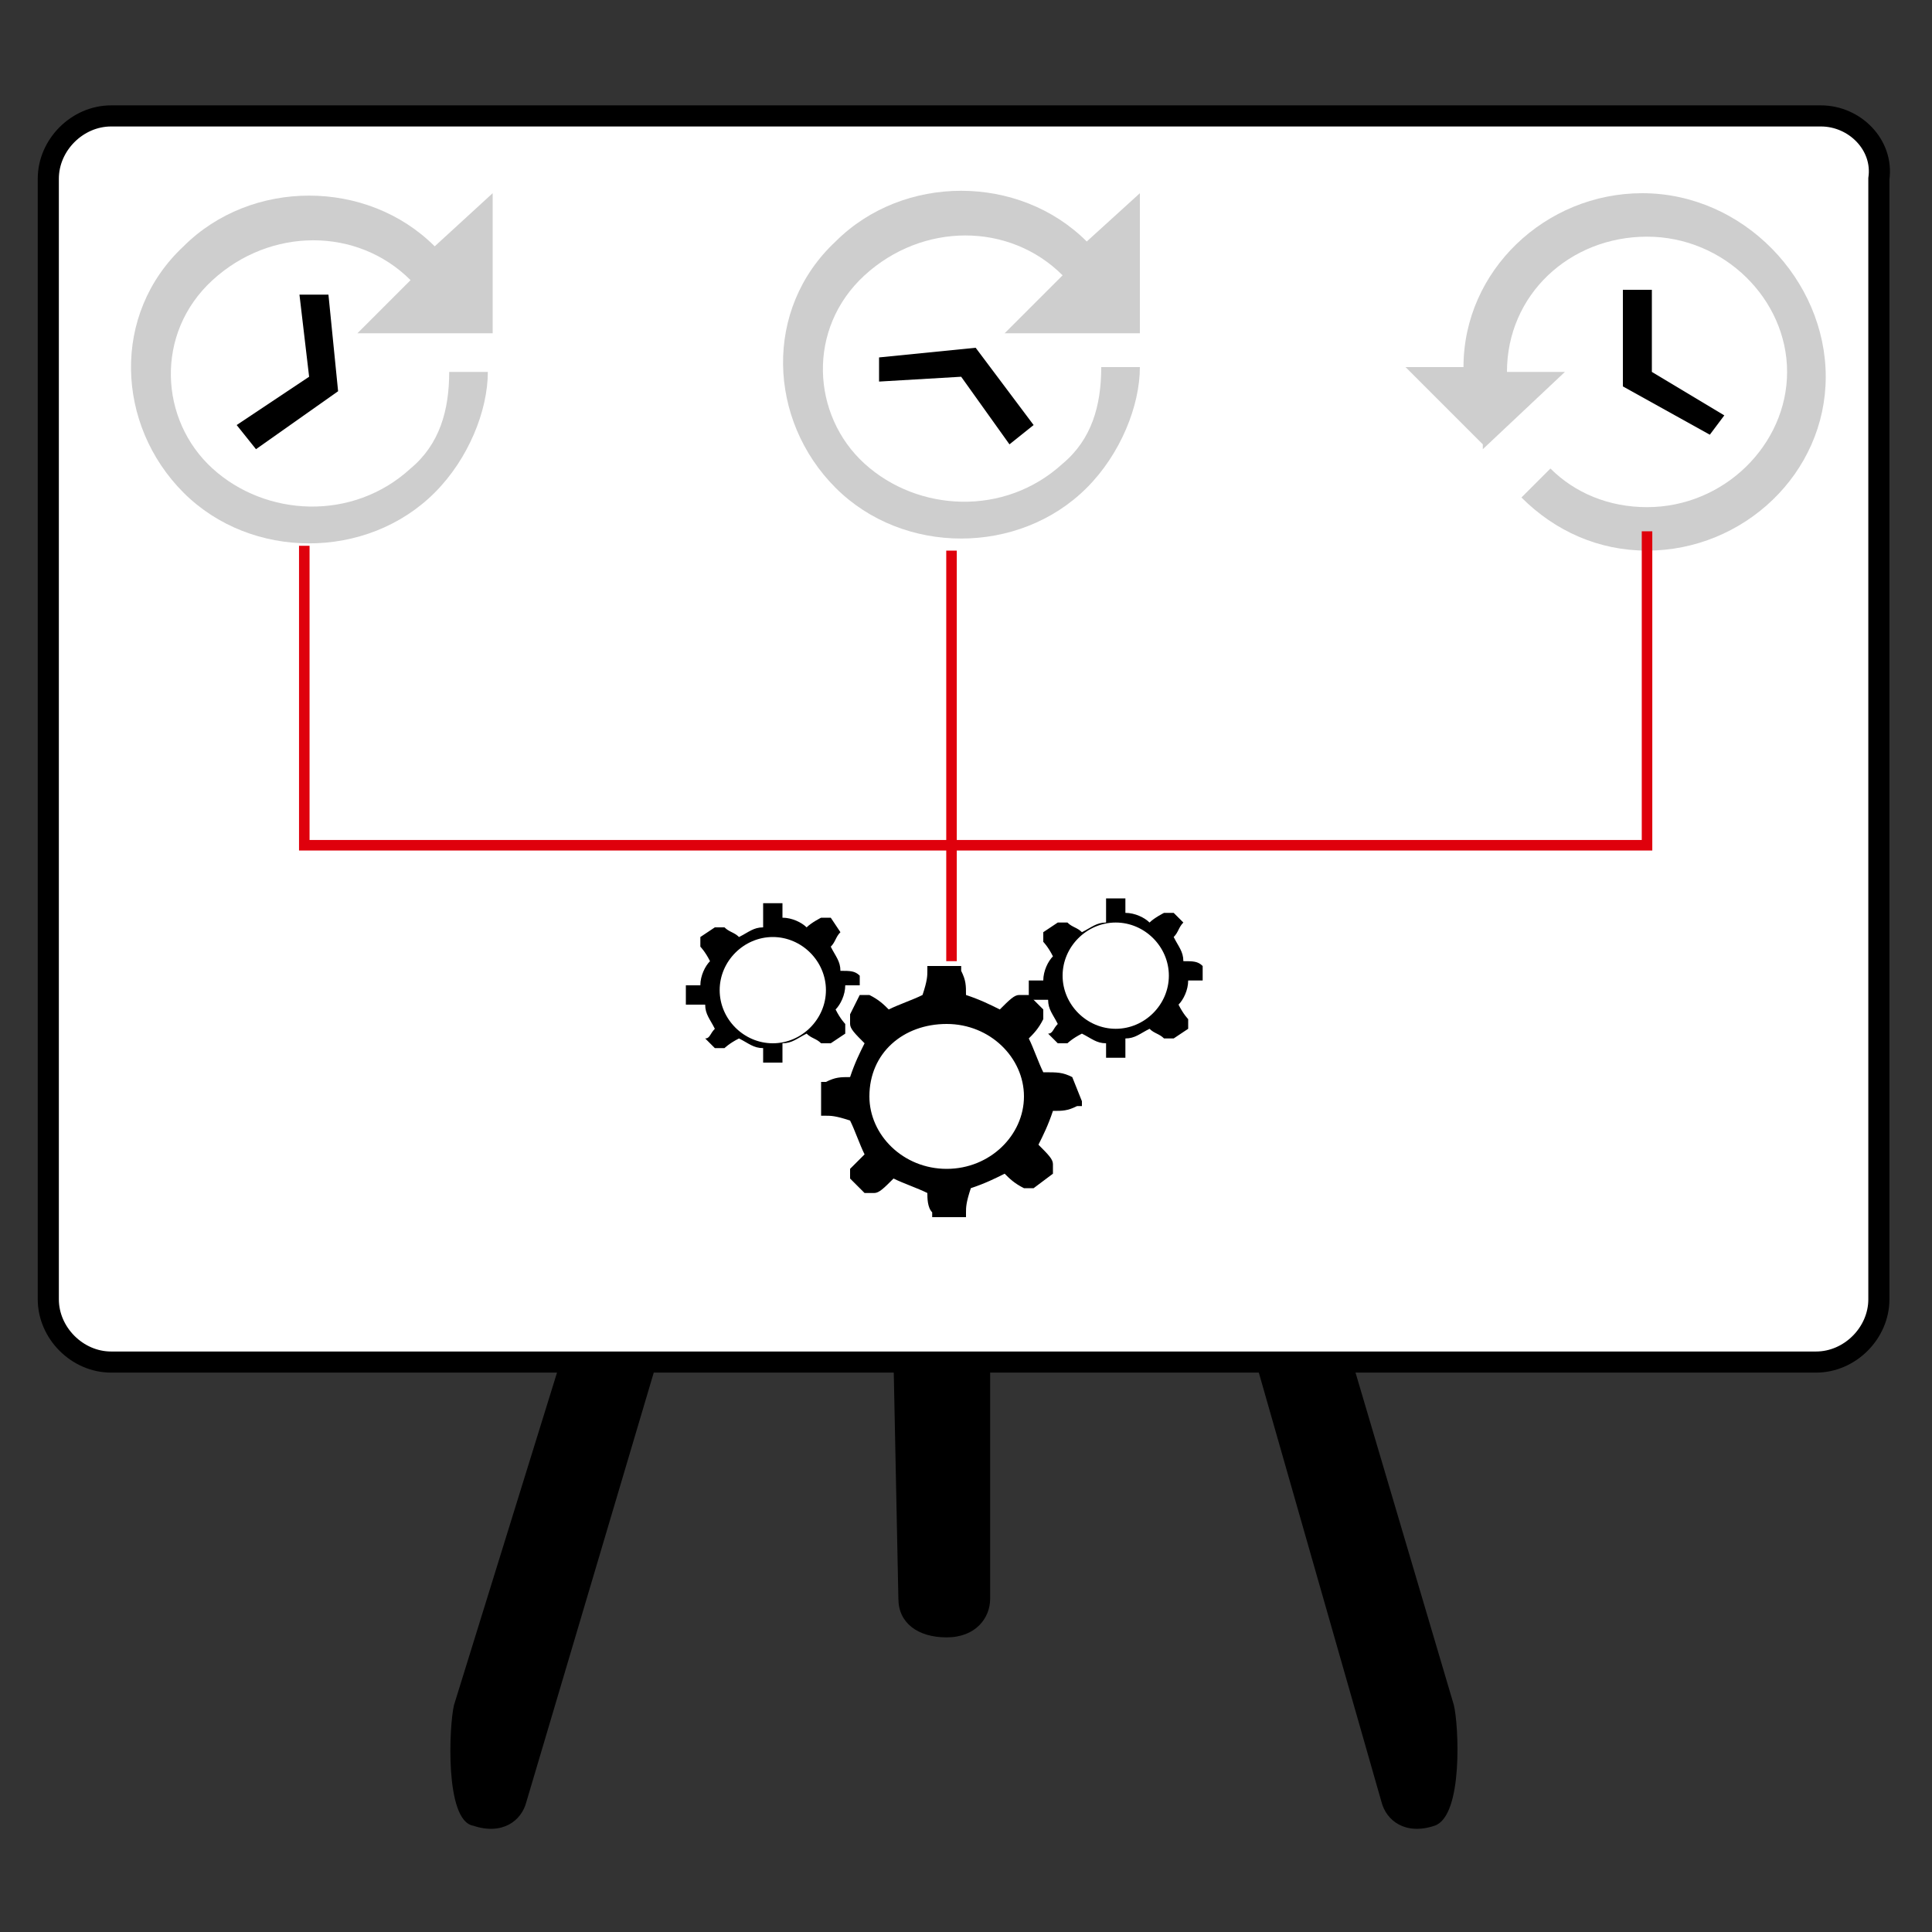
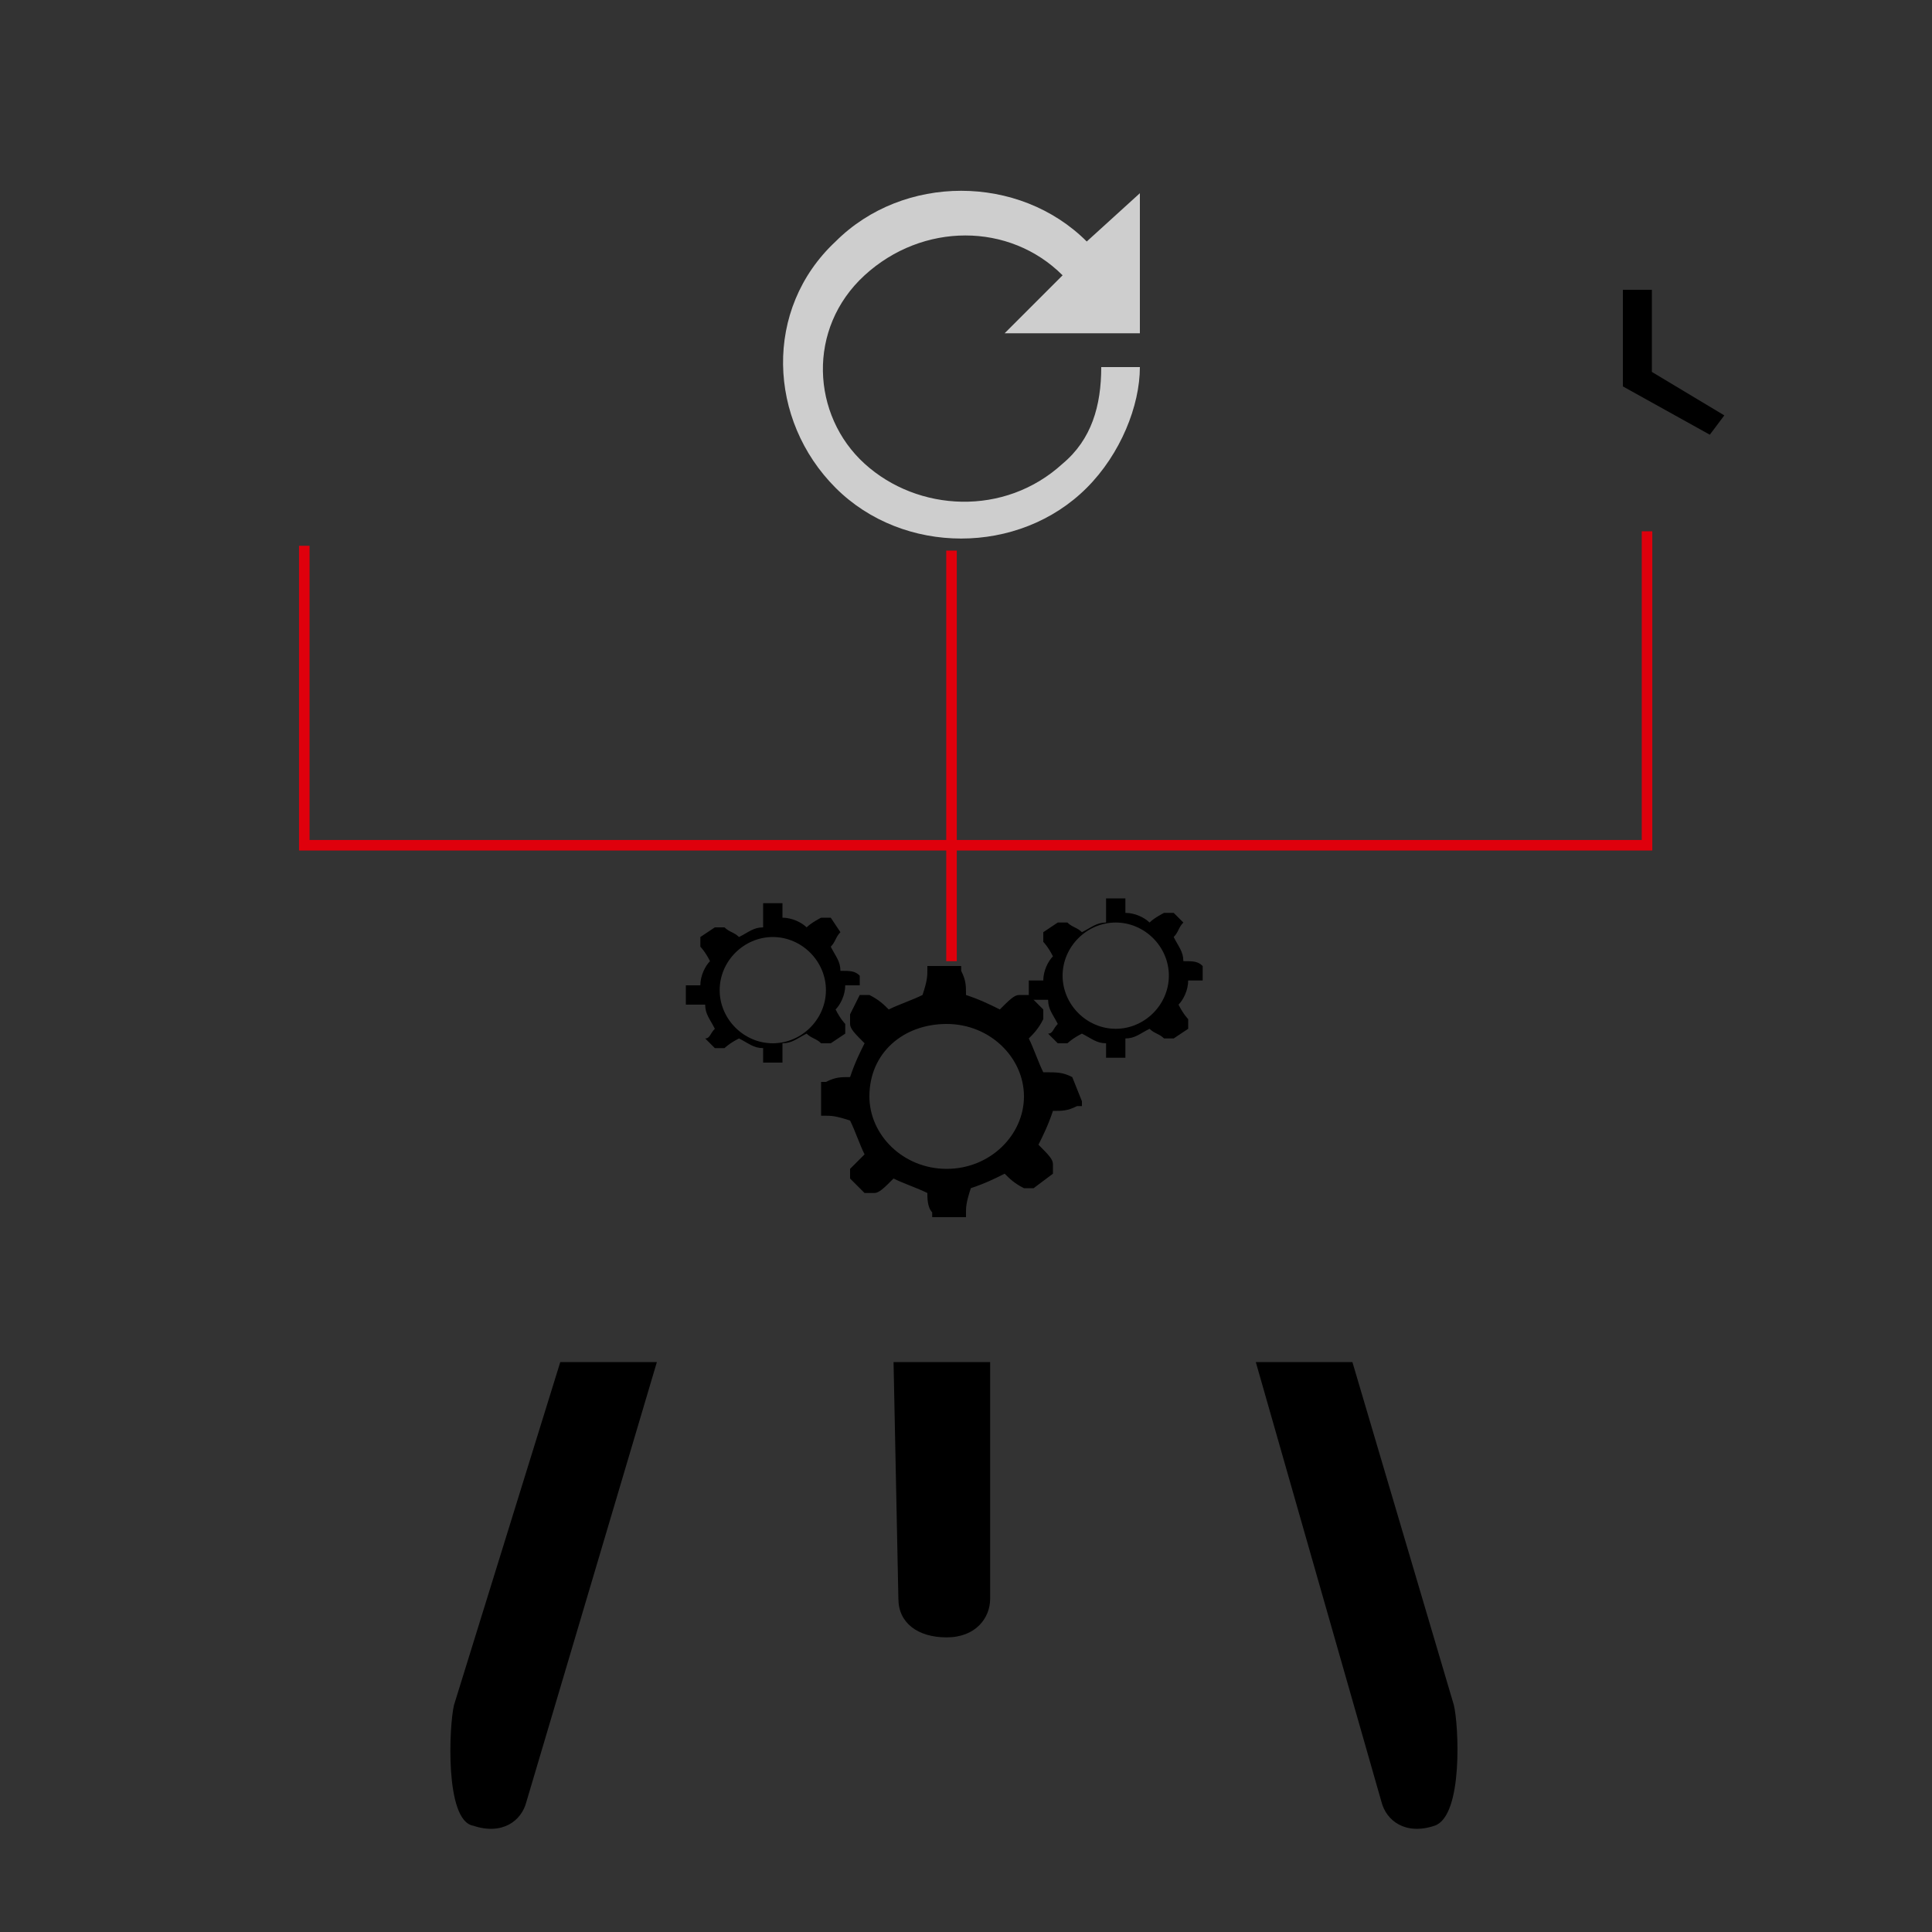
<svg xmlns="http://www.w3.org/2000/svg" version="1.1" x="0px" y="0px" viewBox="0 0 40 40" style="enable-background:new 0 0 40 40;" xml:space="preserve">
  <rect x="0" y="0" width="40" height="40" fill="#333333" stroke="none" />
  <style type="text/css">
	.st0{fill:#FFFFFF;stroke:#000000;stroke-width:0.437;stroke-miterlimit:10;}
	.st1{fill:#CECECE;}
	.st2{fill:none;stroke:#DF000C;stroke-width:0.218;stroke-miterlimit:10;}
</style>
  <g id="softskills_tafel">
</g>
  <g id="Ebene_1">
    <g>
      <g>
        <path d="M28.6,37.3c0.1,0.4,0.5,0.7,1.1,0.5c0.6-0.2,0.5-2.1,0.4-2.5L28,28.2h-2L28.6,37.3z" />
        <path d="M18.6,33.1c0,0.5,0.4,0.8,1,0.8c0.6,0,0.9-0.4,0.9-0.8l0-4.9h-2L18.6,33.1z" />
        <path d="M9.4,35.3c-0.1,0.4-0.2,2.4,0.4,2.5c0.6,0.2,1-0.1,1.1-0.5l2.7-9.1h-2L9.4,35.3z" />
-         <path class="st0" d="M37.7,2.4H2.3C1.6,2.4,1,3,1,3.7v23.2c0,0.7,0.6,1.3,1.3,1.3h9.1h2h5.1h2h5.4h2h9.7c0.7,0,1.3-0.6,1.3-1.3     V3.7C39,3,38.4,2.4,37.7,2.4z" />
      </g>
      <g>
        <g>
-           <path class="st1" d="M34,4c-2,0-3.7,1.6-3.7,3.6h-1.2l1.6,1.6l0,0.1l1.7-1.6h-1.2c0-1.6,1.3-2.8,2.9-2.8c1.6,0,2.9,1.3,2.9,2.8      s-1.3,2.8-2.9,2.8c-0.8,0-1.5-0.3-2-0.8l-0.6,0.6c0.7,0.7,1.6,1.1,2.6,1.1c2,0,3.7-1.6,3.7-3.6S36.1,4,34,4z" />
          <polygon points="33.6,6 33.6,8 35.4,9 35.7,8.6 34.2,7.7 34.2,6     " />
        </g>
        <g>
-           <path class="st1" d="M10.2,6.9H7.4l1.1-1.1c-1.1-1.1-2.9-1.1-4.1,0s-1.1,2.9,0,3.9s2.9,1.1,4.1,0c0.6-0.5,0.8-1.2,0.8-2h0.8      c0,0.8-0.4,1.8-1.1,2.5c-1.4,1.4-3.8,1.4-5.2,0s-1.5-3.7,0-5.1c1.4-1.4,3.8-1.4,5.2,0L10.2,4V6.9z" />
-           <polygon points="4.9,8.8 6.4,7.8 6.2,6.1 6.8,6.1 7,8.1 5.3,9.3     " />
-         </g>
+           </g>
        <g>
          <path class="st1" d="M23.6,6.9h-2.8L22,5.7c-1.1-1.1-2.9-1.1-4.1,0s-1.1,2.9,0,3.9s2.9,1.1,4.1,0c0.6-0.5,0.8-1.2,0.8-2h0.8      c0,0.8-0.4,1.8-1.1,2.5c-1.4,1.4-3.8,1.4-5.2,0c-1.4-1.4-1.5-3.7,0-5.1c1.4-1.4,3.8-1.4,5.2,0L23.6,4V6.9z" />
-           <polygon points="20.9,9.2 19.9,7.8 18.2,7.9 18.2,7.4 20.2,7.2 21.4,8.8     " />
        </g>
        <g>
          <path d="M22.2,22.3C22.2,22.3,22.1,22.3,22.2,22.3c-0.2-0.1-0.3-0.1-0.6-0.1c-0.1-0.2-0.2-0.5-0.3-0.7c0.1-0.1,0.2-0.2,0.3-0.4      c0,0,0-0.1,0-0.1c0,0,0-0.1,0-0.1l-0.3-0.3c-0.1,0-0.1,0-0.1,0c0,0,0,0-0.1,0c-0.1,0-0.2,0.1-0.4,0.3c-0.2-0.1-0.4-0.2-0.7-0.3      c0-0.2,0-0.3-0.1-0.5c0,0,0-0.1,0-0.1c0,0-0.1,0-0.1,0l-0.5,0c-0.1,0-0.1,0-0.1,0c0,0,0,0,0,0.1c0,0.1,0,0.2-0.1,0.5      c-0.2,0.1-0.5,0.2-0.7,0.3c-0.1-0.1-0.2-0.2-0.4-0.3c0,0-0.1,0-0.1,0c0,0-0.1,0-0.1,0L17.6,21c0,0.1,0,0.1,0,0.1c0,0,0,0,0,0.1      c0,0.1,0.1,0.2,0.3,0.4c-0.1,0.2-0.2,0.4-0.3,0.7c-0.2,0-0.3,0-0.5,0.1c0,0-0.1,0-0.1,0c0,0,0,0.1,0,0.1l0,0.5      c0,0.1,0,0.1,0,0.1c0,0,0,0,0.1,0c0.1,0,0.2,0,0.5,0.1c0.1,0.2,0.2,0.5,0.3,0.7c-0.1,0.1-0.2,0.2-0.3,0.3c0,0,0,0.1,0,0.1      c0,0,0,0.1,0,0.1l0.3,0.3c0.1,0,0.1,0,0.1,0c0,0,0,0,0.1,0c0.1,0,0.2-0.1,0.4-0.3c0.2,0.1,0.5,0.2,0.7,0.3c0,0.1,0,0.3,0.1,0.4      c0,0,0,0.1,0,0.1c0,0,0.1,0,0.1,0l0.5,0c0.1,0,0.1,0,0.1,0c0,0,0,0,0-0.1c0-0.1,0-0.2,0.1-0.5c0.3-0.1,0.5-0.2,0.7-0.3      c0.1,0.1,0.2,0.2,0.4,0.3c0,0,0.1,0,0.1,0c0,0,0.1,0,0.1,0l0.4-0.3c0-0.1,0-0.1,0-0.1c0,0,0,0,0-0.1c0-0.1-0.1-0.2-0.3-0.4      c0.1-0.2,0.2-0.4,0.3-0.7c0.2,0,0.3,0,0.5-0.1c0,0,0.1,0,0.1,0c0,0,0-0.1,0-0.1L22.2,22.3C22.2,22.3,22.2,22.3,22.2,22.3z       M19.6,24.2c-0.9,0-1.6-0.7-1.6-1.5c0-0.9,0.7-1.5,1.6-1.5c0.9,0,1.6,0.7,1.6,1.5C21.2,23.5,20.5,24.2,19.6,24.2z" />
          <path d="M17.8,20.2C17.8,20.2,17.8,20.1,17.8,20.2c-0.1-0.1-0.2-0.1-0.4-0.1c0-0.2-0.1-0.3-0.2-0.5c0.1-0.1,0.1-0.2,0.2-0.3      c0,0,0,0,0,0c0,0,0,0,0,0L17.2,19c0,0-0.1,0-0.1,0c0,0,0,0-0.1,0c0,0-0.2,0.1-0.3,0.2c-0.1-0.1-0.3-0.2-0.5-0.2      c0-0.1,0-0.2,0-0.3c0,0,0,0,0,0c0,0,0,0,0,0l-0.3,0c0,0-0.1,0-0.1,0c0,0,0,0,0,0.1c0,0.1,0,0.2,0,0.4c-0.2,0-0.3,0.1-0.5,0.2      c-0.1-0.1-0.2-0.1-0.3-0.2c0,0,0,0-0.1,0c0,0,0,0-0.1,0l-0.3,0.2c0,0,0,0,0,0.1c0,0,0,0,0,0.1c0,0,0.1,0.1,0.2,0.3      c-0.1,0.1-0.2,0.3-0.2,0.5c-0.1,0-0.2,0-0.3,0c0,0,0,0,0,0c0,0,0,0,0,0l0,0.3c0,0,0,0.1,0,0.1c0,0,0,0,0.1,0c0.1,0,0.2,0,0.3,0      c0,0.2,0.1,0.3,0.2,0.5c-0.1,0.1-0.1,0.2-0.2,0.2c0,0,0,0,0,0c0,0,0,0,0,0l0.2,0.2c0,0,0.1,0,0.1,0c0,0,0,0,0.1,0      c0,0,0.1-0.1,0.3-0.2c0.2,0.1,0.3,0.2,0.5,0.2c0,0.1,0,0.2,0,0.3c0,0,0,0,0,0c0,0,0,0,0,0l0.3,0c0,0,0.1,0,0.1,0c0,0,0,0,0-0.1      c0-0.1,0-0.2,0-0.3c0.2,0,0.3-0.1,0.5-0.2c0.1,0.1,0.2,0.1,0.3,0.2c0,0,0,0,0.1,0c0,0,0,0,0.1,0l0.3-0.2c0,0,0,0,0-0.1      c0,0,0,0,0-0.1c0,0-0.1-0.1-0.2-0.3c0.1-0.1,0.2-0.3,0.2-0.5c0.1,0,0.2,0,0.3,0c0,0,0,0,0,0c0,0,0,0,0,0L17.8,20.2      C17.9,20.2,17.9,20.2,17.8,20.2z M16,21.6c-0.6,0-1.1-0.5-1.1-1.1c0-0.6,0.5-1.1,1.1-1.1c0.6,0,1.1,0.5,1.1,1.1      C17.1,21.1,16.6,21.6,16,21.6z" />
          <path d="M24.9,20C24.9,19.9,24.9,19.9,24.9,20c-0.1-0.1-0.2-0.1-0.4-0.1c0-0.2-0.1-0.3-0.2-0.5c0.1-0.1,0.1-0.2,0.2-0.3      c0,0,0,0,0,0c0,0,0,0,0,0l-0.2-0.2c0,0-0.1,0-0.1,0c0,0,0,0-0.1,0c0,0-0.2,0.1-0.3,0.2c-0.1-0.1-0.3-0.2-0.5-0.2      c0-0.1,0-0.2,0-0.3c0,0,0,0,0,0c0,0,0,0,0,0l-0.3,0c0,0-0.1,0-0.1,0c0,0,0,0,0,0.1c0,0.1,0,0.2,0,0.4c-0.2,0-0.3,0.1-0.5,0.2      c-0.1-0.1-0.2-0.1-0.3-0.2c0,0,0,0-0.1,0c0,0,0,0-0.1,0l-0.3,0.2c0,0,0,0,0,0.1c0,0,0,0,0,0.1c0,0,0.1,0.1,0.2,0.3      c-0.1,0.1-0.2,0.3-0.2,0.5c-0.1,0-0.2,0-0.3,0c0,0,0,0,0,0c0,0,0,0,0,0l0,0.3c0,0,0,0.1,0,0.1c0,0,0,0,0.1,0c0.1,0,0.2,0,0.3,0      c0,0.2,0.1,0.3,0.2,0.5c-0.1,0.1-0.1,0.2-0.2,0.2c0,0,0,0,0,0c0,0,0,0,0,0l0.2,0.2c0,0,0.1,0,0.1,0c0,0,0,0,0.1,0      c0,0,0.1-0.1,0.3-0.2c0.2,0.1,0.3,0.2,0.5,0.2c0,0.1,0,0.2,0,0.3c0,0,0,0,0,0c0,0,0,0,0,0l0.3,0c0,0,0.1,0,0.1,0c0,0,0,0,0-0.1      c0-0.1,0-0.2,0-0.3c0.2,0,0.3-0.1,0.5-0.2c0.1,0.1,0.2,0.1,0.3,0.2c0,0,0,0,0.1,0c0,0,0,0,0.1,0l0.3-0.2c0,0,0,0,0-0.1      c0,0,0,0,0-0.1c0,0-0.1-0.1-0.2-0.3c0.1-0.1,0.2-0.3,0.2-0.5c0.1,0,0.2,0,0.3,0c0,0,0,0,0,0c0,0,0,0,0,0L24.9,20      C24.9,20,24.9,20,24.9,20z M23.1,21.3c-0.6,0-1.1-0.5-1.1-1.1c0-0.6,0.5-1.1,1.1-1.1c0.6,0,1.1,0.5,1.1,1.1      C24.2,20.8,23.7,21.3,23.1,21.3z" />
        </g>
        <polyline class="st2" points="34.1,11 34.1,17.5 6.3,17.5 6.3,11.3    " />
        <line class="st2" x1="19.7" y1="11.4" x2="19.7" y2="19.9" />
      </g>
    </g>
  </g>
</svg>